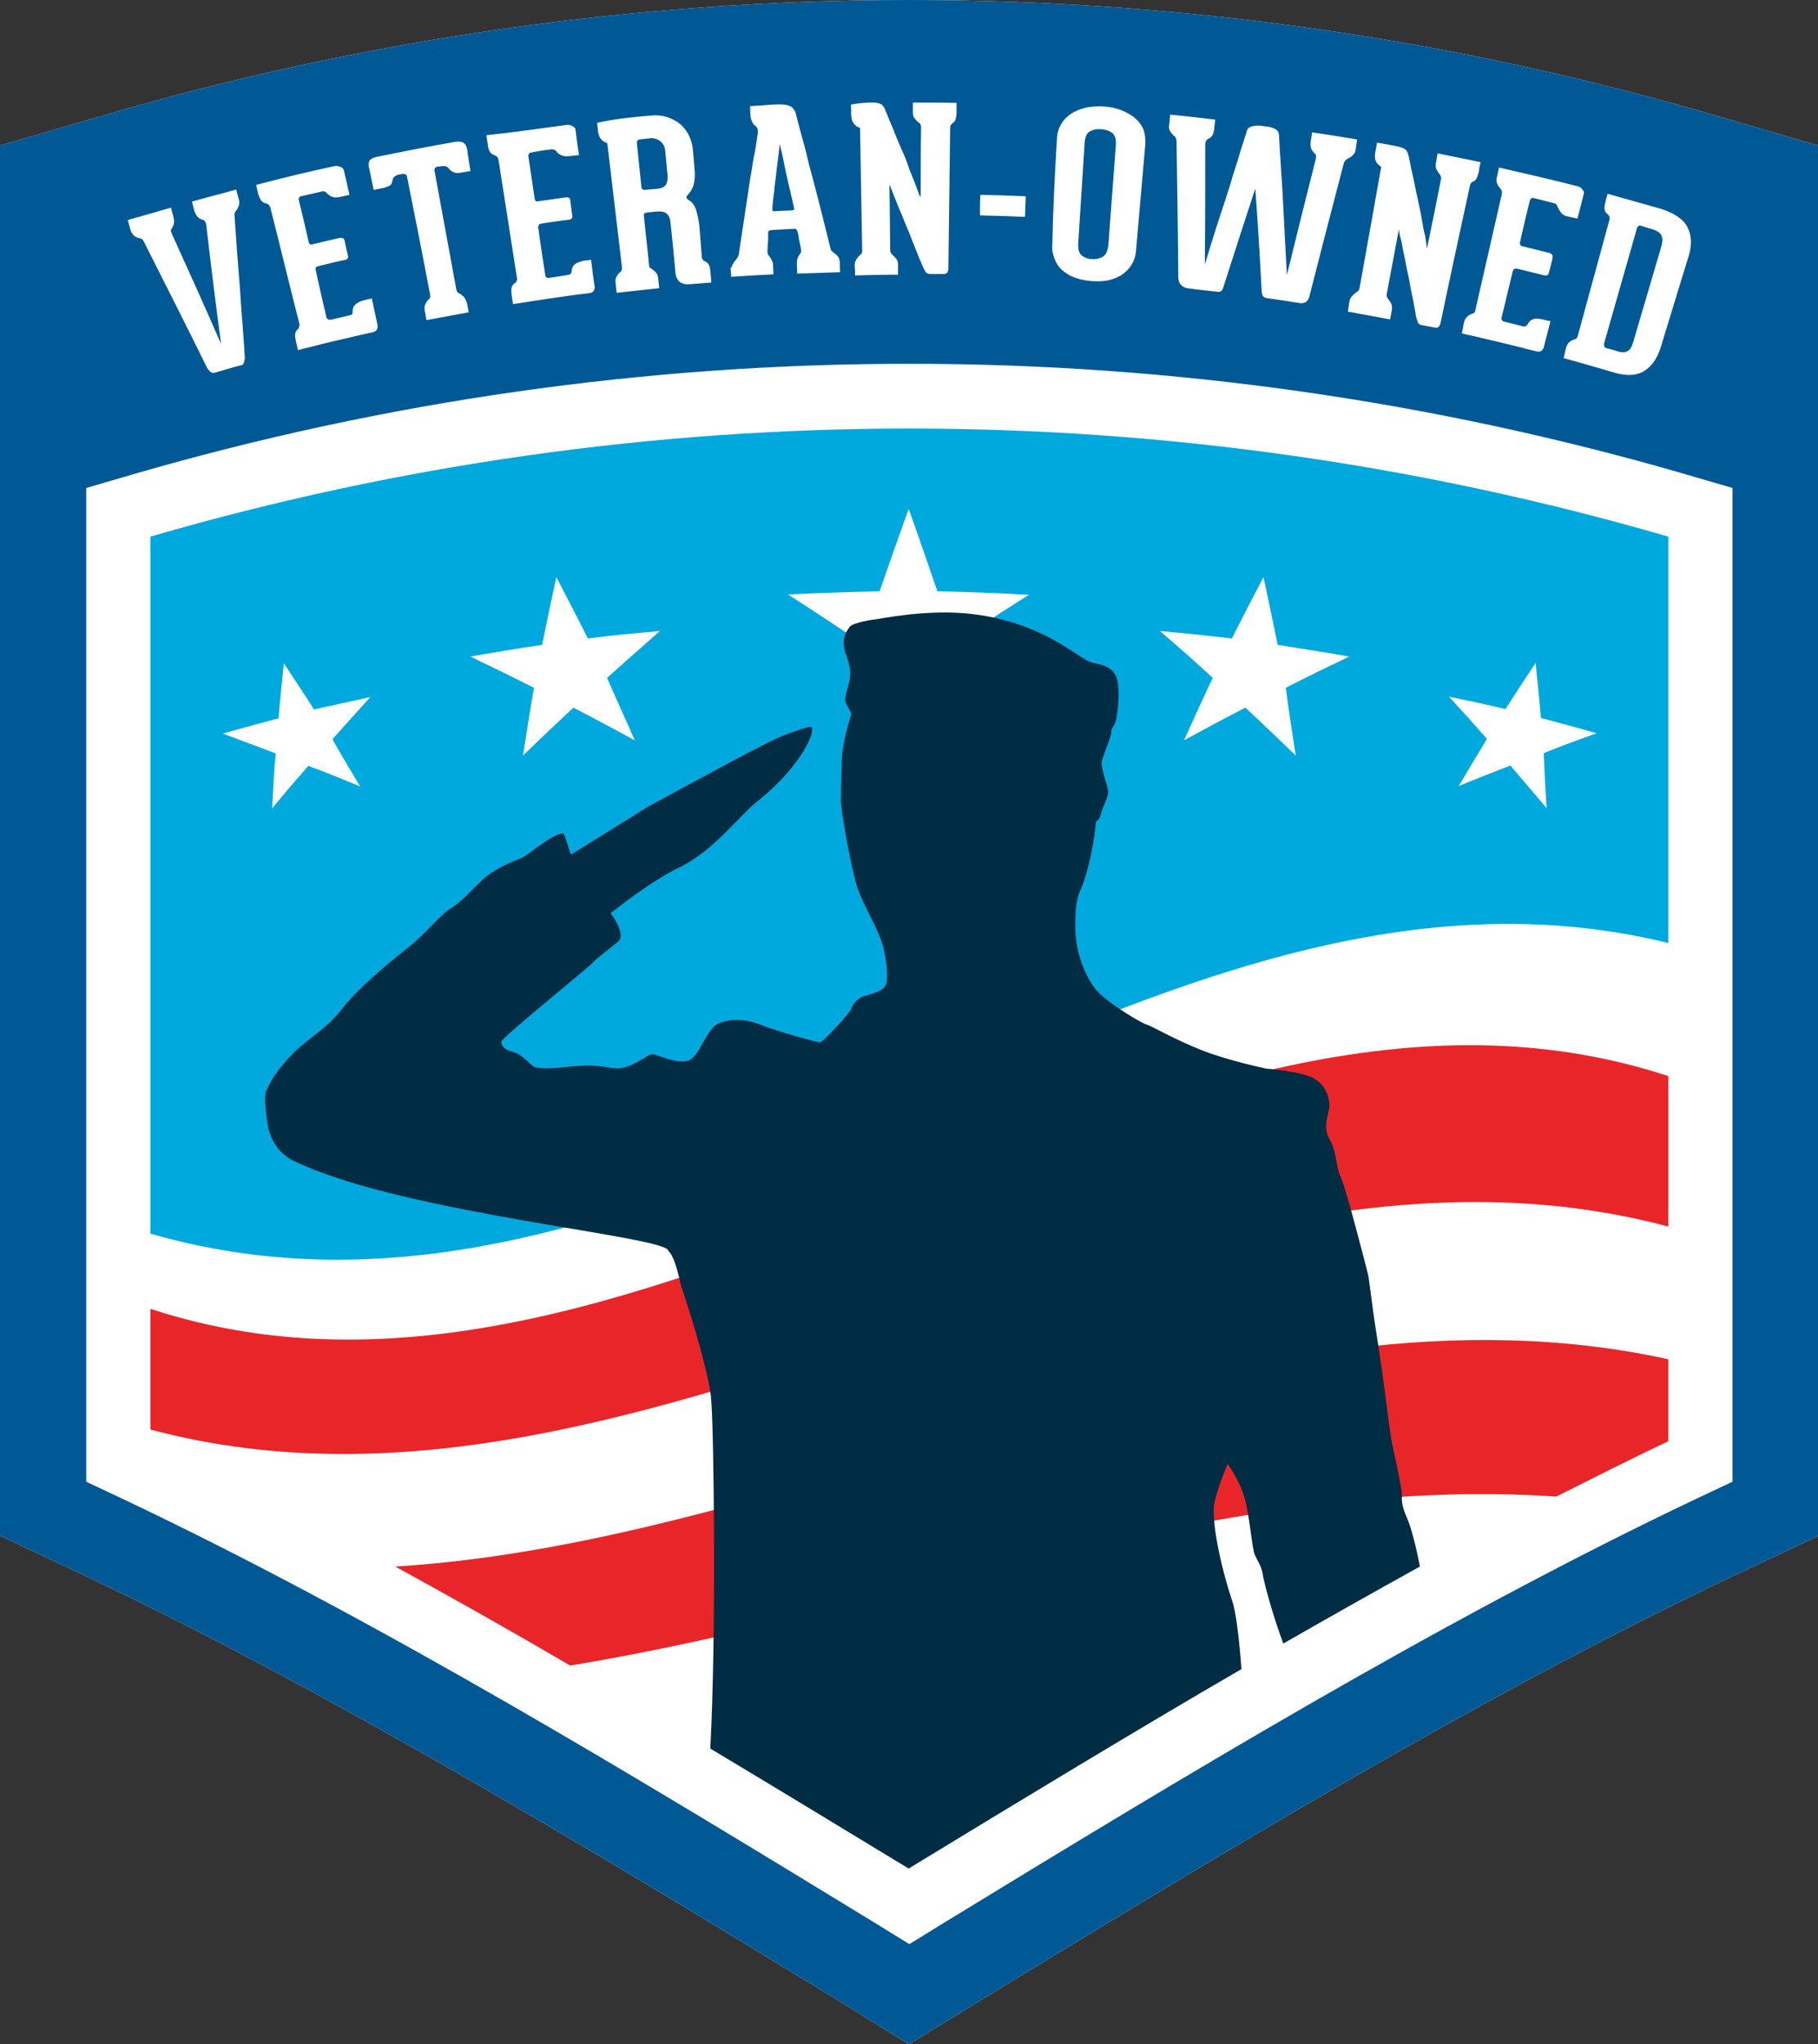
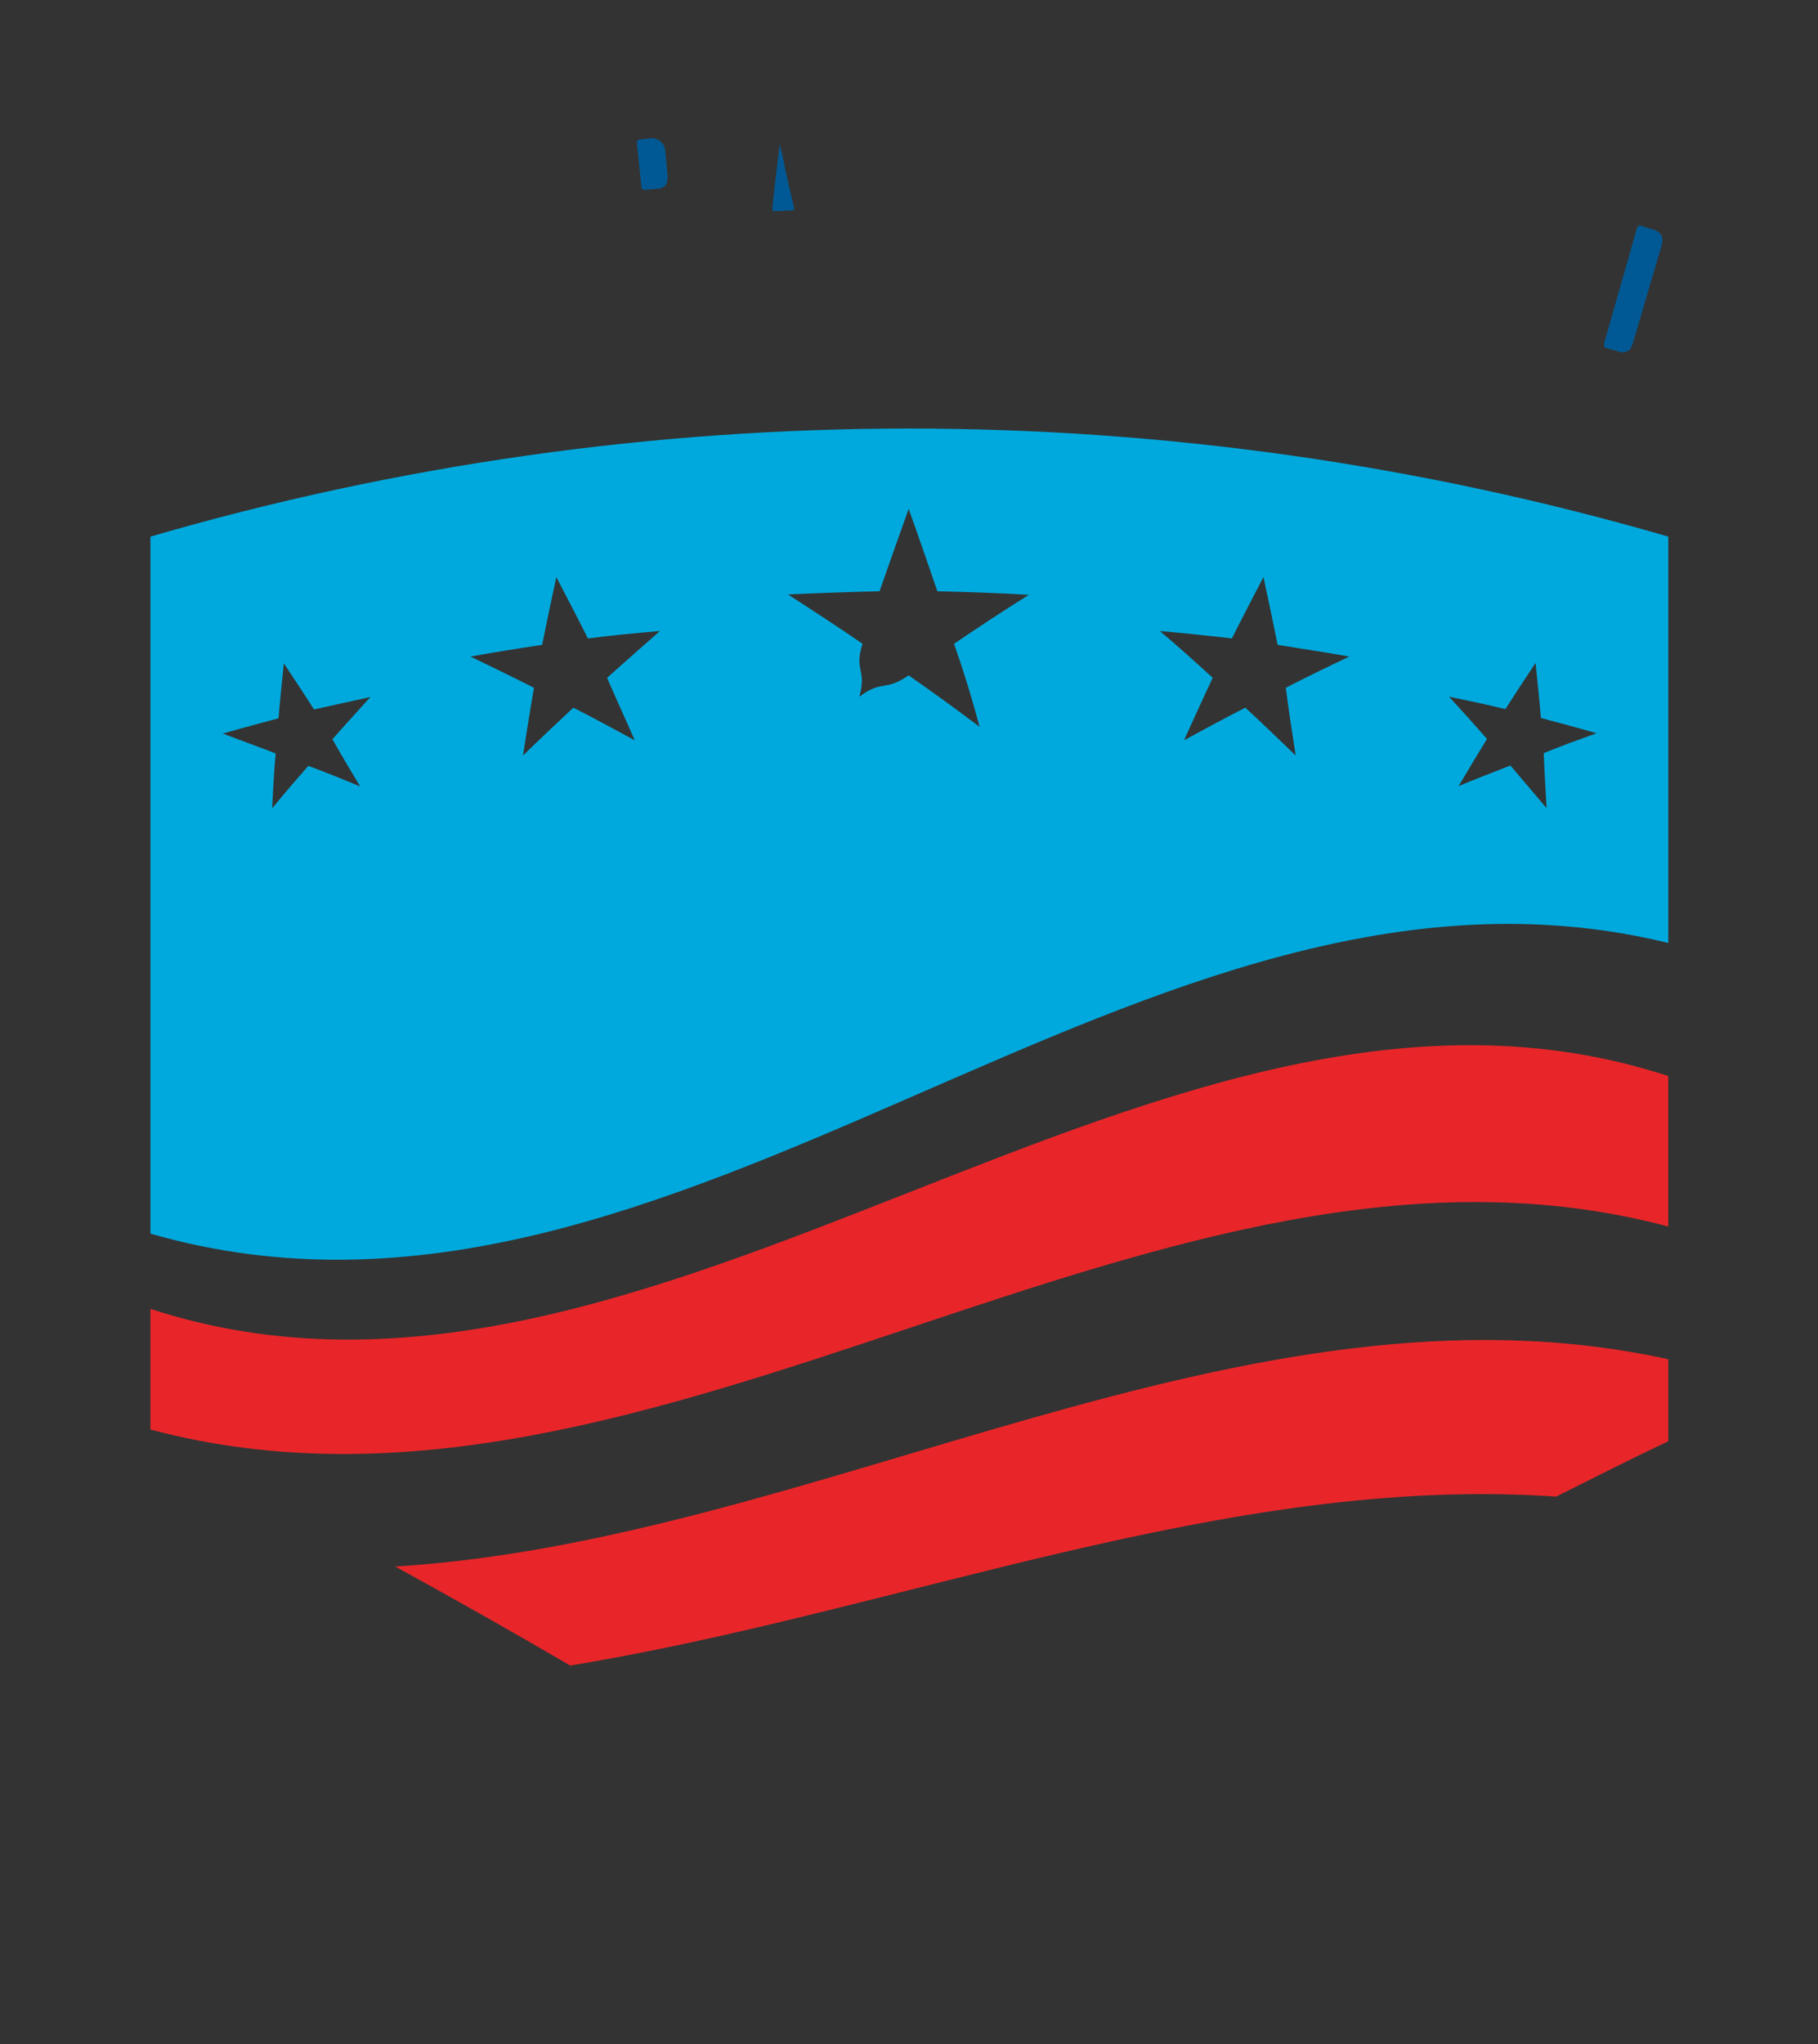
<svg xmlns="http://www.w3.org/2000/svg" version="1.1" class="va-owned-logo-color" viewBox="0 0 512.4 576">
  <rect x="0" y="0" width="512.4" height="576" fill="#333333" stroke="none" />
  <style type="text/css">
	.va-white{fill:#FFFFFF;}
	.va-red{fill:#E82629;}
	.va-lightblue{fill:#00A9DD;}
	.va-darkblue{fill:#002D43;}
	.va-blue{fill:#005994;}
</style>
-   <path class="va-white" d="M482,32.1C408.7,10.8,332.7,0,256.3,0C179.9,0,104,10.8,30.6,32.1L0,41v391.7l24.2,11.4  c71.2,33.8,145,78.7,210,118.3l22,13.6l22-13.5c65-39.6,138.8-84.6,210-118.3l10.4-4.9l13.8-6.5V41L482,32.1z" />
  <g id="stripes">
    <path class="va-red" d="M42.4,368.8c0,11.3,0,22.6,0,34c142.6,38,285.2-95.2,427.8-57.2c0-14.1,0-28.3,0-42.4   C327.6,256.5,184.9,415.4,42.4,368.8" />
    <path class="va-red" d="M470.2,383c-119.6-26.3-239.3,51.1-358.8,58.4c16.4,9,32.9,18.3,49.3,27.9   c92.7-15.2,185.2-54,277.9-47.6c10.6-5.3,21-10.6,31.6-15.6C470.2,398.3,470.2,390.7,470.2,383" />
  </g>
  <path class="va-lightblue" d="M42.4,151.2c0,65.4,0,131,0,196.4c149.3,43,279.5-118.2,427.8-81.9V151.2  C330.4,110.6,182,110.6,42.4,151.2z M101.5,221.6c-4.8-2-9.7-4-14.6-5.8c-3.5,4-6.9,7.9-10.2,12c0.3-5.1,0.5-10.4,1-15.5  c-4.9-1.9-9.9-3.7-14.9-5.6c5.2-1.5,10.5-2.9,15.7-4.3c0.4-5.1,1-10.4,1.5-15.5c2.9,4.4,5.7,8.6,8.5,13c5.3-1.2,10.6-2.3,15.9-3.5  c-3.6,4-7.2,7.9-10.7,11.9C96.2,212.8,98.9,217.2,101.5,221.6z M178.9,208.6c-5.7-3.1-11.4-6.2-17.3-9.2c-4.8,4.5-9.6,9-14.2,13.5  c1-6.4,2-12.8,3.1-19.1c-5.9-3-11.9-5.9-17.9-8.8c6.7-1.2,13.5-2.3,20.2-3.3c1.3-6.4,2.6-12.7,4-19.1c3,5.8,6,11.5,8.9,17.3  c6.7-0.9,13.6-1.5,20.3-2.1c-5,4.4-10,8.8-14.9,13.2C173.6,196.8,176.3,202.6,178.9,208.6z M276.1,204.8c-6.5-4.9-13.1-9.7-20-14.5  c-6.8,4.7-7.3,1.1-13.9,6c2.2-7.8-1.6-7.2,0.9-14.9c-6.8-4.7-13.9-9.3-21-13.9c8.6-0.4,17.3-0.7,25.8-0.9c2.7-7.7,5.4-15.4,8.2-23.2  c2.8,7.7,5.4,15.4,8.1,23.2c8.6,0.2,17.3,0.5,25.8,1c-7.2,4.5-14.2,9.1-21.1,13.8C271.6,189.1,274,196.9,276.1,204.8z M365.2,212.9  c-4.7-4.5-9.4-9.1-14.2-13.5c-5.9,3-11.6,6.1-17.3,9.2c2.7-5.9,5.3-11.7,8.1-17.6c-4.9-4.5-9.8-8.9-14.9-13.2  c6.7,0.6,13.6,1.3,20.3,2.1c2.9-5.8,5.9-11.5,8.9-17.3c1.4,6.4,2.7,12.7,4,19.1c6.7,1.1,13.5,2.1,20.2,3.3  c-6.1,2.9-12.1,5.8-17.9,8.8C363.2,200.1,364.2,206.5,365.2,212.9z M435.9,227.7c-3.4-4-6.8-8-10.2-12c-4.9,1.9-9.8,3.8-14.6,5.8  c2.7-4.5,5.3-8.9,8-13.3c-3.5-4-7-7.9-10.7-11.9c5.3,1.1,10.6,2.2,15.9,3.5c2.8-4.4,5.7-8.8,8.5-13c0.5,5.1,1.1,10.4,1.5,15.5  c5.2,1.4,10.5,2.8,15.7,4.3c-5,1.8-10,3.6-14.9,5.6C435.3,217.4,435.6,222.6,435.9,227.7z" />
-   <path class="va-darkblue" d="M396.6,427.8c-1.5-3.5-1.5-4.3-1.5-6.7s-2.8-14-3.2-17c-0.5-3-1.7-14-3.7-26.7c-2-12.7-2.2-17-2.8-19  c-0.5-2-6-23.5-7.5-26.7s-1-6.9-3.2-10.8c-2.2-3.7,0.2-7.5,0-9.7c-0.2-2.2-0.9-5.2-4.3-7.3c-3.4-2-13.5-2.8-13.5-2.8  s-10.5-2.2-17.7-5c-7.3-2.8-14.5-6.9-15.7-7.3c-1.3-0.2-9.7-5.2-13.5-8.8c-3.7-3.5-6.7-11-6.9-17.7c-0.2-6.7,0.5-9.7,1.5-11.7  s3.5-10,4.3-19.2c0,0,1.1-0.3,1.4-2.1c0.3-1.8,2.3-4.7,2-6.6c-0.3-2-2.2-6.5-1.7-8.4c0.5-2,2.6-6.6,2.6-8c0-1.3,0.6-1.2,1.2-2.8  c0.5-1.7,1.7-10.1,0-13.3c-1.7-3.2-5.7-3-7.4-3.8s-1.7-1-6.8-4.2c-5.1-3.2-13.6-7.7-26.3-9.2c-12.7-1.5-26.5,1.5-27,1.5  s-6.5,0.9-7.4,2.1c-0.9,1.3-2.7,3.3-1,8s1.2,6.3,0.3,9.6c-0.9,3.3-0.6,3.6,0.3,5.3c0.6,1,1,1.6,0.7,2.1l0,0c0,0,0,0,0,0.1  c-0.1,0.4-2.5,7.3-2.6,13.5c-0.1,3.3-0.2,8.1-0.2,10.4c0,3.2,3.2,20.4,4.7,24.7c1.9,5.1,3.7,7.7,6,13c2.2,5.2,2.5,10.8,2.2,13.2  c-0.2,2.5-3,3.2-5.8,4s-3.7,2.5-4.2,3.7c-0.4,1.3-8,9.5-8.8,9.5s-12.5-3.2-16.8-5c-4.3-1.7-8.8-1.7-12-0.2c-3.2,1.5-5,8.8-8,10.2  c-3,1.5-9.3-1.7-10.5-1.7s-6.2,4.5-10.5,4c-4.3-0.5-5.8-1-9.7-0.7c-4,0.2-11.7,1.5-13.5,0c-1.7-1.5-3.5-3.5-5.8-4  c-2.2-0.5-3-1.7-3-2.8s25-21.2,25.9-22.4c0.6-0.7,4.3-3.6,6.9-5.7c2.7-2-2-8.1-2-8.1c1.7-1.3,11.5-9.1,19.2-12.8  c9.8-4.7,16.7-14.3,21.9-18.5c13.6-10.7,17.6-21.9,14.9-21.2c-7.6,2-12.3,4.8-14.7,6c-3.6,1.7-30.6,16.4-30.6,16.4l-21.9,13.6  L159,235c-1.8-1.3-10.7,6.3-11.9,6.7c-1.2,0.5-6.9,2.5-10.7,5.8c-3.6,3.3-6.3,6.6-9.3,8.4c-3,1.8-7,7-11.5,10.6  c-3.8,3-14.2,11.3-19,17.5c-4.8,6.2-9.3,8.1-14,12.8c-4.7,4.7-6.8,8.6-7.6,10.7c-0.7,2,0.1,6.9,0.4,9.2c0.6,4,3,8.8,8.5,10.9  c31,14.5,104.8,20.8,104.5,24.9c1.5,1.3,2.7,5.9,3.5,9.6c3.5,10.4,7.9,25.3,8.5,31.7c0,0,0,0.1,0,0.2c0,0.4,0.1,0.7,0.1,1.2  c0.7,9.1,1.4,65.3-0.3,97.5c18.7,11.2,37.3,22.5,55.9,33.8c31.2-19,62.5-38,93.8-56.2c-0.6-8.1-1.5-16-2.6-19.2  c-3.5-10.5-6-23.2-5-27.8c1-4.5,3.7-10.8,3.7-10.8s3.2,4.3,4.7,9.3c1.5,5,2.2,14.9,3,16.4c0.7,1.5,2,3.5,2.2,5.4  c0.2,1.6,2.6,11,5.8,19.5c12.9-7.4,25.7-14.6,38.5-21.7C399,435.2,397.7,430.4,396.6,427.8" />
  <g>
    <path class="va-blue" d="M218.4,59.5c0.7,0,1.5-0.1,2.2-0.1c0.9,0,1.6-0.1,2.5-0.1c0.5,0,0.9-0.3,0.7-0.7c-0.6-2.9-1.4-5.9-2-8.8   c-0.3-1.1-0.5-2.1-0.7-3.2c-0.2-1.1-0.4-2-0.6-2.9c-0.2-0.9-0.3-1.5-0.5-2c-0.1-0.5-0.2-0.9-0.2-0.9h-0.1c0,0,0,0.5-0.1,1.3   c-0.1,0.9-0.2,1.9-0.4,3.2c-0.2,1.3-0.3,2.7-0.5,4.3c-0.2,1.5-0.4,3-0.5,4.3c-0.2,1.4-0.3,2.5-0.4,3.4c-0.1,1-0.1,1.5-0.1,1.6   c0,0.3,0,0.5,0.1,0.5C217.6,59.5,217.9,59.5,218.4,59.5z" />
    <path class="va-blue" d="M452.8,98.1c1.2,0.3,2.3,0.6,3.5,1c0.6,0.2,1.3,0.2,1.7,0.1c0.4-0.1,0.9-0.3,1.2-0.6c0.3-0.3,0.5-0.6,0.7-1.1   s0.4-1,0.5-1.4c2.6-8.9,5.2-17.7,7.8-26.5c0.1-0.5,0.3-1.1,0.3-1.5c0.1-0.5,0-1-0.1-1.4c-0.1-0.4-0.3-0.7-0.7-1.1   c-0.3-0.3-0.9-0.6-1.6-0.9c-1.2-0.3-2.5-0.7-3.6-1.1c-0.3-0.1-0.5-0.1-0.7,0.1c-0.2,0.1-0.3,0.3-0.4,0.5   c-3.1,10.9-6.2,21.7-9.3,32.6C452,97.6,452.3,98,452.8,98.1z" />
-     <path class="va-blue" d="M307.8,73c1.2,0.1,2.2-0.2,3.1-0.7c0.9-0.6,1.3-1.7,1.5-3.4c0.7-9.3,1.4-18.6,2.1-28c0.1-1.7-0.2-2.8-1-3.4   c-0.7-0.6-1.8-1-3.1-1.1c-1.3-0.1-2.2,0.1-3.2,0.6c-0.9,0.5-1.4,1.6-1.5,3.3c-0.6,9.4-1.2,18.8-1.8,28.2c-0.1,1.7,0.2,2.8,1,3.5   C305.7,72.6,306.6,73,307.8,73z" />
    <path class="va-blue" d="M181.2,53.4c0.2,0.1,0.3,0.1,0.5,0.1c1.2-0.1,2.2-0.2,3.4-0.3c1.4-0.1,2.2-0.5,2.7-1.3c0.3-0.7,0.5-1.7,0.3-3   c-0.2-2.1-0.4-4.3-0.6-6.3c-0.1-1.3-0.6-2.2-1.5-2.9c-0.9-0.6-1.9-0.9-3-0.7c-1,0.1-1.8,0.2-2.8,0.3c-0.5,0.1-0.7,0.4-0.7,1   c0.4,4.2,0.9,8.4,1.3,12.6C180.9,53.1,181,53.3,181.2,53.4z" />
-     <path class="va-blue" d="M482,32.1C408.7,10.8,332.7,0,256.3,0C179.9,0,104,10.8,30.6,32.1L0,41v391.7l24.2,11.4   c71.2,33.8,145,78.7,210,118.3l22,13.6l22-13.5c65-39.6,138.8-84.6,210-118.3l10.4-4.9l13.8-6.5V41L482,32.1z M452.4,57.3   c0.2-0.9,0.4-1.8,0.7-2.7c5,1.4,9.9,2.8,14.9,4.2c3.8,1.2,6.4,2.9,7.6,5.2c1.2,2.3,1.3,5,0.4,8c-2.7,8.6-5.3,17.4-8,26.1   c-1,3-2.5,5.2-4.7,6.5c-2.2,1.3-5.1,1.4-8.6,0.3c-4.7-1.4-9.3-2.7-14-4c0.2-0.9,0.4-1.7,0.6-2.5c0.2-0.9,0.5-1.6,1-2   s0.9-0.6,1.3-0.7c0.5-0.1,1-0.4,1.1-1.1c3-10.9,5.9-21.7,8.9-32.6c0.2-0.6,0-1.2-0.5-1.7C452.3,59.9,452,58.8,452.4,57.3z    M421.9,49.9c0.2-0.9,0.4-1.8,0.6-2.7c7.4,1.7,14.8,3.4,22.2,5.3c0.5,0.1,1,0.4,1.3,0.9c0.4,0.4,0.5,0.9,0.4,1.2   c-0.6,2.3-1.2,4.7-1.8,7c-0.9-0.2-1.8-0.4-2.7-0.6c-1-0.2-1.6-0.6-2-1.2c-0.4-0.5-0.7-1.1-0.9-1.5c-0.1-0.5-0.5-1-1.2-1.1   c-1.8-0.4-3.7-1-5.6-1.4c-0.2-0.1-0.4,0-0.6,0.1c-0.2,0.1-0.3,0.3-0.4,0.5c-1,4-1.9,7.9-2.8,11.9c-0.1,0.5,0.1,1,0.7,1.1   c2.6,0.6,5.1,1.3,7.7,1.9c0.2,0.1,0.4,0.2,0.6,0.4c0.2,0.2,0.2,0.4,0.2,0.9c-0.3,1.5-0.7,2.9-1.1,4.4c-0.1,0.5-0.5,0.7-1.2,0.6   c-2.6-0.6-5.1-1.3-7.7-1.9c-0.6-0.1-1,0.1-1.2,0.6c-1.1,4.4-2.1,8.9-3.2,13.2c-0.1,0.3,0,0.5,0.1,0.7c0.2,0.2,0.3,0.3,0.5,0.4   c1.8,0.4,3.7,0.9,5.6,1.4c0.4,0.1,0.7-0.1,1.1-0.5c0.4-0.9,1.1-1.4,1.7-1.6c0.7-0.2,1.6-0.1,2.6,0.1c0.7,0.2,1.5,0.4,2.2,0.5   c-0.6,2.5-1.3,4.9-1.9,7.4c-0.1,0.4-0.4,0.7-0.7,1c-0.4,0.2-0.9,0.2-1.3,0.1c-1.3-0.3-2.7-0.6-4-1c-4.5-1.1-8.9-2.2-13.3-3.2   c-1.3-0.3-2.6-0.5-3.8-0.9c0.2-0.9,0.4-1.7,0.5-2.5c0.2-1,0.4-1.6,0.9-2c0.3-0.4,0.7-0.7,1.3-0.9c0.2,0,0.4-0.2,0.7-0.3   c0.2-0.2,0.4-0.4,0.4-0.7c2.5-11,5-21.9,7.5-32.9c0.1-0.6-0.1-1.2-0.6-1.7c-0.3-0.3-0.6-0.7-0.7-1.2   C421.7,51.4,421.7,50.7,421.9,49.9z M383.2,81.1c2-11.3,4.1-22.7,6.1-34.1c-0.4-0.2-0.7-0.5-1.1-0.9c-0.3-0.3-0.4-0.7-0.6-1.2   c-0.1-0.5-0.1-1.1,0-1.8c0.2-1,0.3-1.9,0.5-2.9c2,0.3,4,0.7,6,1.1c0.5,0.1,1.1,0.3,1.7,0.6c0.6,0.3,1,1.1,1.2,2   c0,0.1,0.2,0.7,0.4,1.8c0.2,1.2,0.5,2.6,0.9,4.3s0.7,3.6,1.2,5.7c0.4,2,0.9,4.1,1.2,5.9c0.3,1.9,0.6,3.5,1,5   c0.2,1.5,0.4,2.5,0.4,3.1c0,0.1,0.1,0.1,0.1,0.1c0.1-0.1,0.1-0.2,0.1-0.3c1.3-6.3,2.6-12.6,3.8-18.8c0.1-0.4,0.1-0.7,0-1   c-0.1-0.2-0.2-0.4-0.3-0.6c-0.3-0.3-0.6-0.7-0.9-1.3c-0.3-0.5-0.3-1.2-0.2-1.9c0.2-0.9,0.3-1.8,0.5-2.7c4.1,0.9,8,1.6,12.1,2.5   c-0.2,0.9-0.4,1.7-0.5,2.7c-0.1,0.5-0.3,1.1-0.5,1.6c-0.2,0.5-0.5,0.9-1.2,1.2c-0.2,0.1-0.4,0.2-0.5,0.4c-0.1,0.1-0.2,0.3-0.3,0.7   c-2.8,12.9-5.6,25.8-8.3,38.8c-0.1,0.4-0.3,0.7-0.5,1c-0.3,0.2-0.6,0.3-1.1,0.2c-1.3-0.2-2.5-0.5-3.7-0.7c-0.6-0.1-1-0.4-1.2-1.1   c-0.2-0.5-0.4-1.2-0.5-1.9c0-0.3-0.2-1.1-0.4-2.3s-0.5-2.8-0.9-4.5c-0.3-1.7-0.6-3.6-1.1-5.6c-0.4-1.9-0.7-3.8-1.1-5.4   c-0.3-1.7-0.5-3.1-0.9-4.2c-0.2-1.1-0.3-1.7-0.3-1.7c0-0.1,0-0.1,0-0.2c0,0-0.1,0.1-0.1,0.3c-1.1,5.9-2.2,11.7-3.3,17.6   c-0.1,0.4-0.1,0.7,0,1c0.1,0.2,0.2,0.4,0.3,0.6c0.3,0.3,0.5,0.7,0.9,1.3c0.2,0.5,0.3,1.2,0.2,1.8c-0.2,0.9-0.3,1.8-0.5,2.7   c-4-0.7-7.9-1.5-11.9-2.2c0.1-0.9,0.3-1.8,0.4-2.7c0.1-0.6,0.3-1.1,0.7-1.6c0.4-0.4,0.9-0.9,1.4-1.2c0.2-0.2,0.4-0.3,0.5-0.4   C383,81.7,383.1,81.5,383.2,81.1z M329.8,32.3c4.3,0.4,8.5,0.9,12.7,1.4c-0.1,1-0.2,1.8-0.3,2.8c-0.1,0.7-0.3,1.4-0.6,1.8   c-0.3,0.4-0.7,0.7-1.2,0.9c-0.4,0.2-0.6,0.6-0.7,1.3c0,11.3,0,22.6-0.1,34c2-6.8,4-12.9,5.8-18.3c0.7-2.2,1.5-4.6,2.1-6.8   c0.7-2.2,1.4-4.3,1.9-6.1c0.5-1.8,1.1-3.3,1.4-4.4c0.4-1.2,0.6-1.8,0.6-2c0.2-0.6,0.6-1.1,1.5-1.3c0.9-0.2,1.8-0.3,3-0.1   c0.4,0.1,1,0.1,1.5,0.2c0.5,0.1,1,0.2,1.5,0.4c0.4,0.2,0.9,0.4,1.1,0.7c0.3,0.3,0.4,0.7,0.5,1.3c0,0.2,0,1,0.1,2.1s0.1,2.8,0.3,4.7   c0.1,1.9,0.2,4,0.4,6.3c0.1,2.3,0.3,4.7,0.4,7.2c0.3,5.7,0.6,12,1,19.1c2.7-11,5.4-21.9,8.2-32.9c0.1-0.6,0-1.2-0.4-1.4   c-0.3-0.3-0.6-0.6-0.9-1.2c-0.2-0.5-0.3-1.2-0.2-1.9c0.1-1,0.3-1.8,0.4-2.8c4.3,0.6,8.4,1.3,12.7,2c-0.1,0.9-0.3,1.8-0.4,2.8   c-0.1,0.7-0.4,1.3-0.9,1.7c-0.4,0.4-0.9,0.7-1.3,0.9c-0.2,0.1-0.4,0.2-0.6,0.4c-0.2,0.2-0.3,0.4-0.5,0.7   c-3.3,12.6-6.6,25.3-9.8,37.9c-0.4,1.3-1.3,1.9-2.7,1.7c-3.1-0.5-6.2-1-9.3-1.4c-0.4-0.1-0.7-0.2-1-0.5c-0.2-0.3-0.3-0.7-0.4-1.5   c-0.5-9.6-1.1-19.3-1.8-28.9c-3,9.2-6,18.4-8.9,27.5c-0.2,0.7-0.4,1.2-0.7,1.4c-0.3,0.2-0.6,0.3-1.1,0.2c-2.9-0.3-5.7-0.6-8.5-1   c-0.6-0.1-1.3-0.4-1.8-1c-0.5-0.5-0.7-1.3-0.7-2c-0.1-12.9-0.3-25.7-0.5-38.6c-0.1-0.3-0.1-0.6-0.3-0.9c-0.1-0.2-0.3-0.4-0.5-0.5   c-0.3-0.3-0.6-0.6-1-1.2c-0.3-0.5-0.4-1.1-0.3-1.8C329.7,34.2,329.7,33.2,329.8,32.3z M297.9,39c0.1-1.6,0.5-3,1.3-4.2   c0.7-1.2,1.7-2.1,2.9-2.9c1.2-0.7,2.6-1.3,4.1-1.6c1.5-0.3,3.2-0.4,4.9-0.3c1.7,0.1,3.3,0.4,4.8,1s2.8,1.3,3.8,2.1   c1.1,0.9,1.9,1.9,2.5,3.2c0.5,1.3,0.7,2.8,0.6,4.4c-0.9,9.9-1.7,19.9-2.6,29.7c-0.1,1.6-0.5,3-1.3,4.2c-0.7,1.2-1.7,2.1-2.8,2.9   c-1.2,0.7-2.5,1.2-3.8,1.5c-1.5,0.3-3,0.3-4.6,0.2c-1.6-0.1-3.1-0.4-4.5-0.9c-1.4-0.4-2.6-1.2-3.6-2c-1.1-0.9-1.8-1.9-2.3-3.2   c-0.5-1.3-0.9-2.7-0.7-4.3C296.8,58.8,297.3,48.9,297.9,39z M276.3,55.1c0-0.1,0.1-0.2,0.2-0.2c4.2,0.1,8.2,0.2,12.4,0.4   c0.1,0,0.2,0.1,0.2,0.2c-0.1,1.8-0.1,3.6-0.2,5.4c0,0.1-0.1,0.2-0.2,0.2c-4.1-0.2-8.1-0.3-12.3-0.4c-0.1,0-0.2-0.1-0.2-0.2   C276.2,58.7,276.2,56.9,276.3,55.1z M246.2,28.9c0.5,0,1.2,0.1,1.8,0.3c0.6,0.2,1.2,0.9,1.5,1.8c0,0.1,0.3,0.6,0.7,1.7   c0.4,1.1,1.1,2.5,1.7,4.1c0.6,1.6,1.4,3.4,2.2,5.3c0.9,1.9,1.6,3.7,2.2,5.6c0.7,1.8,1.4,3.4,1.9,4.8c0.5,1.4,0.9,2.3,1.1,2.9   c0,0.1,0.1,0.1,0.1,0c0-0.1,0.1-0.2,0.1-0.3c0-6.4,0-12.8,0.1-19.2c0-0.4-0.1-0.7-0.2-0.9c-0.1-0.2-0.3-0.3-0.5-0.5   c-0.3-0.2-0.7-0.6-1.1-1.1s-0.5-1.1-0.5-1.8c0-0.9,0-1.8,0-2.7c4.1,0,8.1,0,12.3,0.1c0,0.9,0,1.8,0,2.7c0,0.6-0.1,1.2-0.2,1.7   c-0.1,0.5-0.4,1-1,1.4c-0.2,0.2-0.3,0.3-0.4,0.4c-0.1,0.1-0.2,0.4-0.2,0.9c-0.2,13.2-0.3,26.4-0.5,39.6c0,0.4-0.1,0.7-0.3,1.1   c-0.2,0.3-0.5,0.4-1.1,0.4c-1.3,0-2.6,0-3.7,0c-0.6,0-1.1-0.2-1.4-0.7s-0.6-1.1-0.9-1.8c-0.1-0.2-0.3-1-0.9-2.1   c-0.4-1.2-1.1-2.7-1.7-4.3c-0.6-1.6-1.3-3.4-2.1-5.2c-0.7-1.8-1.5-3.6-2.1-5.1c-0.6-1.6-1.2-2.9-1.6-4c-0.4-1.1-0.6-1.6-0.6-1.6   c0-0.1,0-0.1-0.1-0.2c0,0-0.1,0.1-0.1,0.3c0.1,6,0.1,12,0.2,17.9c0,0.4,0.1,0.7,0.2,0.9c0.1,0.2,0.3,0.3,0.4,0.5   c0.3,0.2,0.7,0.6,1.1,1.1s0.5,1.1,0.5,1.8c0,0.9,0,1.8,0,2.7c-4.1,0-8,0.1-12.1,0.2c0-0.9,0-1.8-0.1-2.7c0-0.6,0.1-1.2,0.4-1.7   c0.3-0.5,0.6-1,1.2-1.4c0.2-0.2,0.3-0.4,0.4-0.5c0.1-0.1,0.1-0.4,0.1-0.7c-0.2-11.5-0.4-23.1-0.6-34.6c-0.4-0.1-0.9-0.3-1.2-0.6   c-0.3-0.2-0.6-0.6-0.9-1.1c-0.2-0.4-0.3-1.1-0.4-1.8c0-1,0-1.9-0.1-3C242.1,29,244.2,28.9,246.2,28.9z M206.4,74.7   c0.2-0.4,0.4-0.7,0.6-1c0.2-0.3,0.5-0.5,0.7-0.9c0.2-0.3,0.4-0.6,0.5-1c0.9-5.8,1.7-11.4,2.6-17.2c0.3-2.1,0.6-4.2,1-6.3   c0.3-2,0.6-4,1-5.6c0.2-1.6,0.5-3,0.6-4c0.2-1.1,0.2-1.6,0.2-1.6c0-0.1,0-0.2,0-0.3c0-0.3-0.1-0.6-0.3-0.9s-0.4-0.4-0.7-0.7   c-0.3-0.2-0.5-0.6-0.7-1.1c-0.2-0.4-0.4-1.1-0.4-1.9c0-0.7-0.1-1.5-0.1-2.3c2.5-0.1,4.5-0.3,6-0.4c1.5-0.1,2.8-0.1,3.7,0   c1,0.1,1.6,0.4,2.1,0.7c0.4,0.4,0.9,1,1.1,1.8c0.1,0.2,0.2,0.9,0.5,2c0.3,1.2,0.7,2.7,1.2,4.5c0.5,1.8,1.1,3.8,1.6,6.1   c0.5,2.2,1.2,4.6,1.8,6.9c1.4,5.4,3,11.6,4.7,18.6c0.1,0.3,0.2,0.6,0.4,0.7c0.2,0.2,0.4,0.3,0.6,0.5c0.3,0.2,0.7,0.5,1.1,1   c0.3,0.4,0.5,1.1,0.5,1.8c0,0.9,0,1.7,0.1,2.6c-4.1,0.1-8,0.3-12.1,0.4c0-0.7-0.1-1.5-0.1-2.3c0-0.7,0-1.3,0.1-1.7   c0.1-0.4,0.3-0.7,0.4-1c0.2-0.2,0.3-0.5,0.5-0.7c0.2-0.2,0.2-0.5,0.2-1c-0.2-1.2-0.4-2.1-0.6-2.9c-0.1-0.7-0.2-1.4-0.3-1.8   c-0.1-0.4-0.2-0.7-0.4-1c-0.2-0.2-0.4-0.3-0.7-0.2c-0.2,0-0.3,0-0.5,0c-1.8,0.1-3.7,0.2-5.6,0.3c-0.4,0-0.6,0.1-0.9,0.2   s-0.3,0.3-0.3,0.7c0,0.2,0,0.6,0,1.2s0,1.2-0.1,1.7c0,0.6-0.1,1.5-0.1,2.2c0,0.4,0.1,0.9,0.3,1.1c0.2,0.2,0.3,0.4,0.5,0.7   c0.2,0.2,0.3,0.5,0.5,0.9c0.2,0.3,0.3,0.9,0.3,1.5c0,0.7,0.1,1.5,0.1,2.3c-4,0.2-7.9,0.4-11.9,0.7c-0.1-0.9-0.1-1.7-0.2-2.6   C206.2,75.6,206.2,75.1,206.4,74.7z M183,32.6c1.7-0.2,3.3-0.1,4.7,0.3c1.5,0.4,2.7,1.1,3.8,1.9c1.1,0.9,1.9,1.9,2.6,3.2   c0.6,1.3,1.1,2.7,1.2,4.3c0.2,1.9,0.3,4,0.5,5.9c0.1,1.4,0,2.7-0.3,3.8c-0.3,1.2-0.9,2.1-1.7,3c-0.5,0.4-0.4,0.9,0.2,1.3   c1.1,0.6,1.8,1.6,2.2,2.9c0.4,1.3,0.7,2.7,0.9,4.3c0.2,2.9,0.5,5.9,0.7,8.8c0,0.4,0.1,0.6,0.3,0.9s0.3,0.3,0.6,0.4   c0.3,0.2,0.7,0.4,1,0.9c0.3,0.4,0.4,1,0.5,1.7c0.1,1.2,0.2,2.3,0.3,3.4c-2.1,0.2-4.2,0.3-6.3,0.5c-1.1,0.1-2-0.2-2.7-0.7   c-0.6-0.6-1-1.4-1.1-2.3c-0.4-4.7-0.9-9.5-1.4-14.2c-0.1-1.3-0.4-2.1-1.1-2.7c-0.5-0.5-1.5-0.7-2.9-0.6c-1,0.1-1.9,0.2-2.8,0.3   c-0.5,0.1-0.9,0.4-0.7,1c0.4,4.5,1,9,1.4,13.5c0,0.4,0.1,0.7,0.2,0.9c0.1,0.2,0.3,0.3,0.5,0.4c0.3,0.2,0.7,0.5,1.2,1   c0.4,0.4,0.6,1,0.7,1.7c0.1,1,0.2,1.8,0.3,2.8c-4,0.4-8,0.9-12,1.3c-0.1-1-0.2-1.8-0.3-2.8c-0.1-0.7,0-1.4,0.3-1.8   c0.3-0.5,0.6-1,1-1.2c0.1-0.1,0.3-0.3,0.4-0.5c0.1-0.2,0.1-0.4,0.1-0.9c-1.3-11.3-2.7-22.5-4-33.8c0-0.3-0.1-0.6-0.1-0.9   s-0.1-0.3-0.4-0.4c-0.4-0.2-0.9-0.4-1.3-0.9c-0.5-0.4-0.7-1.1-0.9-1.9c-0.1-1-0.2-1.8-0.3-2.8C173.3,33.5,178.2,33,183,32.6z    M159.7,35.2c0.5-0.1,1.1,0,1.6,0.3c0.5,0.3,0.9,0.6,0.9,1c0.3,2.3,0.6,4.8,1,7.2c-1,0.1-1.8,0.2-2.8,0.3c-1,0.1-1.7,0-2.3-0.3   s-1.1-0.7-1.3-1.1c-0.3-0.4-0.9-0.6-1.5-0.5c-1.9,0.2-3.7,0.5-5.7,0.9c-0.2,0-0.4,0.1-0.5,0.3s-0.2,0.4-0.2,0.6   c0.6,4.1,1.2,8,1.8,12.1c0.1,0.6,0.4,0.9,1.1,0.7c2.6-0.4,5.2-0.7,7.8-1.1c0.2,0,0.4,0,0.7,0.1c0.2,0.1,0.4,0.3,0.4,0.6   c0.2,1.5,0.4,3,0.6,4.5c0.1,0.6-0.2,1-0.9,1.1c-2.6,0.3-5.2,0.7-7.8,1.1c-0.6,0.1-0.9,0.4-0.9,1.1c0.6,4.5,1.3,9,2,13.5   c0,0.3,0.2,0.5,0.4,0.6c0.2,0.1,0.4,0.2,0.6,0.1c1.9-0.3,3.7-0.5,5.7-0.9c0.4-0.1,0.6-0.3,0.7-0.9c0.1-1,0.4-1.7,1-2.1   c0.6-0.4,1.4-0.7,2.3-0.9c0.7-0.1,1.5-0.2,2.2-0.3c0.3,2.6,0.6,5,1,7.6c0.1,0.4-0.1,0.9-0.3,1.2c-0.3,0.3-0.6,0.5-1.2,0.6   c-1.4,0.2-2.7,0.3-4.1,0.5c-4.5,0.6-9.1,1.3-13.6,2c-1.3,0.2-2.6,0.4-3.8,0.6c-0.1-0.9-0.3-1.7-0.4-2.6c-0.1-1-0.1-1.7,0-2.1   c0.2-0.5,0.4-1,0.9-1.2c0.2-0.1,0.3-0.3,0.5-0.6c0.1-0.3,0.2-0.5,0.1-0.9c-1.7-11.1-3.5-22.2-5.2-33.3c-0.1-0.6-0.5-1.1-1.2-1.3   c-0.4-0.1-0.9-0.4-1.2-0.9c-0.3-0.4-0.5-1.1-0.6-1.9c-0.1-1-0.3-1.8-0.4-2.8C144.8,37.3,152.2,36.2,159.7,35.2z M104.1,45.4   c0.2-0.5,1-1,2.1-1.2c7.3-1.5,14.5-2.9,21.9-4.2c1.1-0.2,1.9-0.1,2.5,0.2c0.5,0.3,1,1.1,1.1,2.1c0.1,1,0.3,1.8,0.4,2.8   c0.2,1.1,0.3,2,0.5,3.1c-1,0.2-2,0.3-3,0.5c-1.3,0.2-2.3-0.2-3.2-1.3c-0.3-0.4-0.6-0.5-1-0.6c-0.3,0-0.6,0-0.9,0   c-0.4,0.1-0.9,0.1-1.3,0.2c-0.3,0-0.5,0.2-0.6,0.4c-0.2,0.2-0.2,0.5-0.1,0.9c2,11.1,4.1,22.1,6.1,33.2c0.1,0.4,0.2,0.7,0.4,0.9   c0.1,0.1,0.3,0.3,0.5,0.3c0.4,0.2,0.7,0.5,1.2,0.9c0.4,0.4,0.6,1,0.9,1.7c0.2,0.9,0.3,1.8,0.5,2.7c-4,0.7-7.9,1.5-11.9,2.2   c-0.2-0.9-0.3-1.8-0.5-2.7c-0.1-0.7-0.1-1.3,0.2-1.8c0.2-0.5,0.5-1,0.9-1.3c0.2-0.2,0.3-0.3,0.4-0.5c0.1-0.2,0.1-0.5,0-1   c-2.1-11.1-4.3-22.2-6.5-33.2c-0.1-0.3-0.2-0.5-0.5-0.6c-0.2-0.1-0.5-0.1-0.7-0.1c-0.4,0.1-0.7,0.1-1.2,0.2c-0.2,0-0.4,0.2-0.9,0.4   c-0.3,0.2-0.6,0.5-0.7,0.9c-0.1,0.6-0.3,1.2-0.5,1.5c-0.2,0.3-0.9,0.6-1.9,0.9c-1,0.2-2,0.4-3,0.6c-0.2-1.2-0.5-2.3-0.7-3.4   c-0.2-0.9-0.3-1.6-0.5-2.5C103.8,46.8,103.8,45.9,104.1,45.4z M94.3,46.8c0.5-0.1,1.1,0,1.6,0.2s0.9,0.5,1,0.9   c0.5,2.3,1.1,4.7,1.6,7c-0.9,0.2-1.8,0.4-2.7,0.6c-1,0.2-1.7,0.2-2.3-0.1c-0.6-0.3-1.1-0.6-1.4-1c-0.3-0.4-0.9-0.6-1.6-0.4   c-1.9,0.4-3.7,0.9-5.7,1.3c-0.2,0-0.4,0.2-0.5,0.4c-0.1,0.2-0.2,0.4-0.1,0.6c1,4,1.9,7.9,2.8,11.9c0.1,0.5,0.5,0.9,1.2,0.6   c2.6-0.6,5.1-1.2,7.7-1.8c0.2,0,0.4,0,0.7,0.1c0.3,0.1,0.4,0.3,0.5,0.6c0.3,1.5,0.6,2.9,1,4.4c0.1,0.5-0.1,1-0.7,1.1   c-2.6,0.5-5.1,1.2-7.7,1.8c-0.6,0.1-0.9,0.5-0.7,1.1C89.9,80.5,91,85,92,89.4c0.1,0.3,0.2,0.5,0.5,0.6c0.2,0.1,0.5,0.1,0.7,0.1   c1.8-0.4,3.7-0.9,5.6-1.3c0.4-0.1,0.6-0.4,0.6-1c0-1,0.3-1.7,0.9-2.1c0.5-0.4,1.3-0.9,2.3-1.1c0.7-0.2,1.5-0.3,2.2-0.5   c0.5,2.5,1.1,5,1.6,7.5c0.1,0.4,0,0.9-0.2,1.3c-0.2,0.3-0.6,0.6-1.1,0.7c-1.3,0.3-2.7,0.6-4,0.9c-4.5,1.1-9,2-13.3,3.2   c-1.3,0.3-2.6,0.6-3.8,1c-0.2-0.9-0.4-1.7-0.6-2.5c-0.2-1-0.3-1.6-0.2-2.1c0.1-0.5,0.3-1,0.7-1.3c0.2-0.1,0.3-0.3,0.4-0.6   c0.1-0.3,0.1-0.5,0.1-0.9c-2.8-10.9-5.4-21.8-8.2-32.8c-0.2-0.6-0.6-1.1-1.3-1.2c-0.4-0.1-0.9-0.3-1.2-0.7c-0.3-0.3-0.6-1-0.9-1.8   c-0.2-0.9-0.4-1.8-0.6-2.7C79.4,50.2,86.8,48.4,94.3,46.8z M48.2,58.5c0.2,0.9,0.5,1.8,0.7,2.7c0.2,0.7,0.2,1.4,0.1,1.9   c-0.2,0.5-0.4,1-0.6,1.3c-0.3,0.3-0.3,0.7,0,1.4c4.7,10.4,9.4,20.7,13.9,31.1c-1.5-11.3-2.9-22.5-4.2-33.8c-0.2-0.6-0.5-1.1-1-1.2   c-0.4-0.1-0.9-0.3-1.3-0.7c-0.4-0.3-0.7-1-1-1.7c-0.2-0.9-0.5-1.8-0.7-2.7c4.2-1.2,8.3-2.2,12.5-3.4c0.2,0.9,0.4,1.8,0.7,2.7   c0.2,0.7,0.2,1.3,0,1.9c-0.2,0.5-0.4,1-0.7,1.3c-0.2,0.2-0.3,0.4-0.4,0.6s-0.2,0.5-0.1,0.9c0.5,7.5,1,14.1,1.5,20.1   c0.2,2.6,0.3,5,0.5,7.4c0.2,2.5,0.4,4.6,0.5,6.4c0.1,1.9,0.3,3.4,0.3,4.6c0.1,1.2,0.1,1.7,0.1,1.8c-0.1,0.4-0.2,0.9-0.3,1.2   c-0.1,0.3-0.3,0.5-0.7,0.6c-2.5,0.6-4.9,1.4-7.4,2.1c-0.4,0.1-0.7,0.1-1.1-0.1c-0.3-0.2-0.6-0.5-1.1-1.2   c-5.9-12-11.9-23.8-17.9-35.7c-0.2-0.4-0.4-0.6-0.6-0.7c-0.2-0.1-0.4-0.2-0.7-0.2c-0.4-0.1-0.9-0.3-1.3-0.6c-0.5-0.4-0.9-1-1.1-1.6   C36.5,63.8,36.3,63,36,62C40,60.9,44.1,59.7,48.2,58.5z M488.3,417.5l-10.4,4.9c-72.4,34.4-146.7,79.6-212.2,119.6l-9.4,5.8   l-9.4-5.8C181.4,502,107.1,456.7,34.7,422.4l-10.4-4.9V137.5l13-3.8c71.2-20.7,144.9-31.2,219-31.2s147.8,10.5,219,31.2l13,3.8   V417.5z" />
  </g>
</svg>